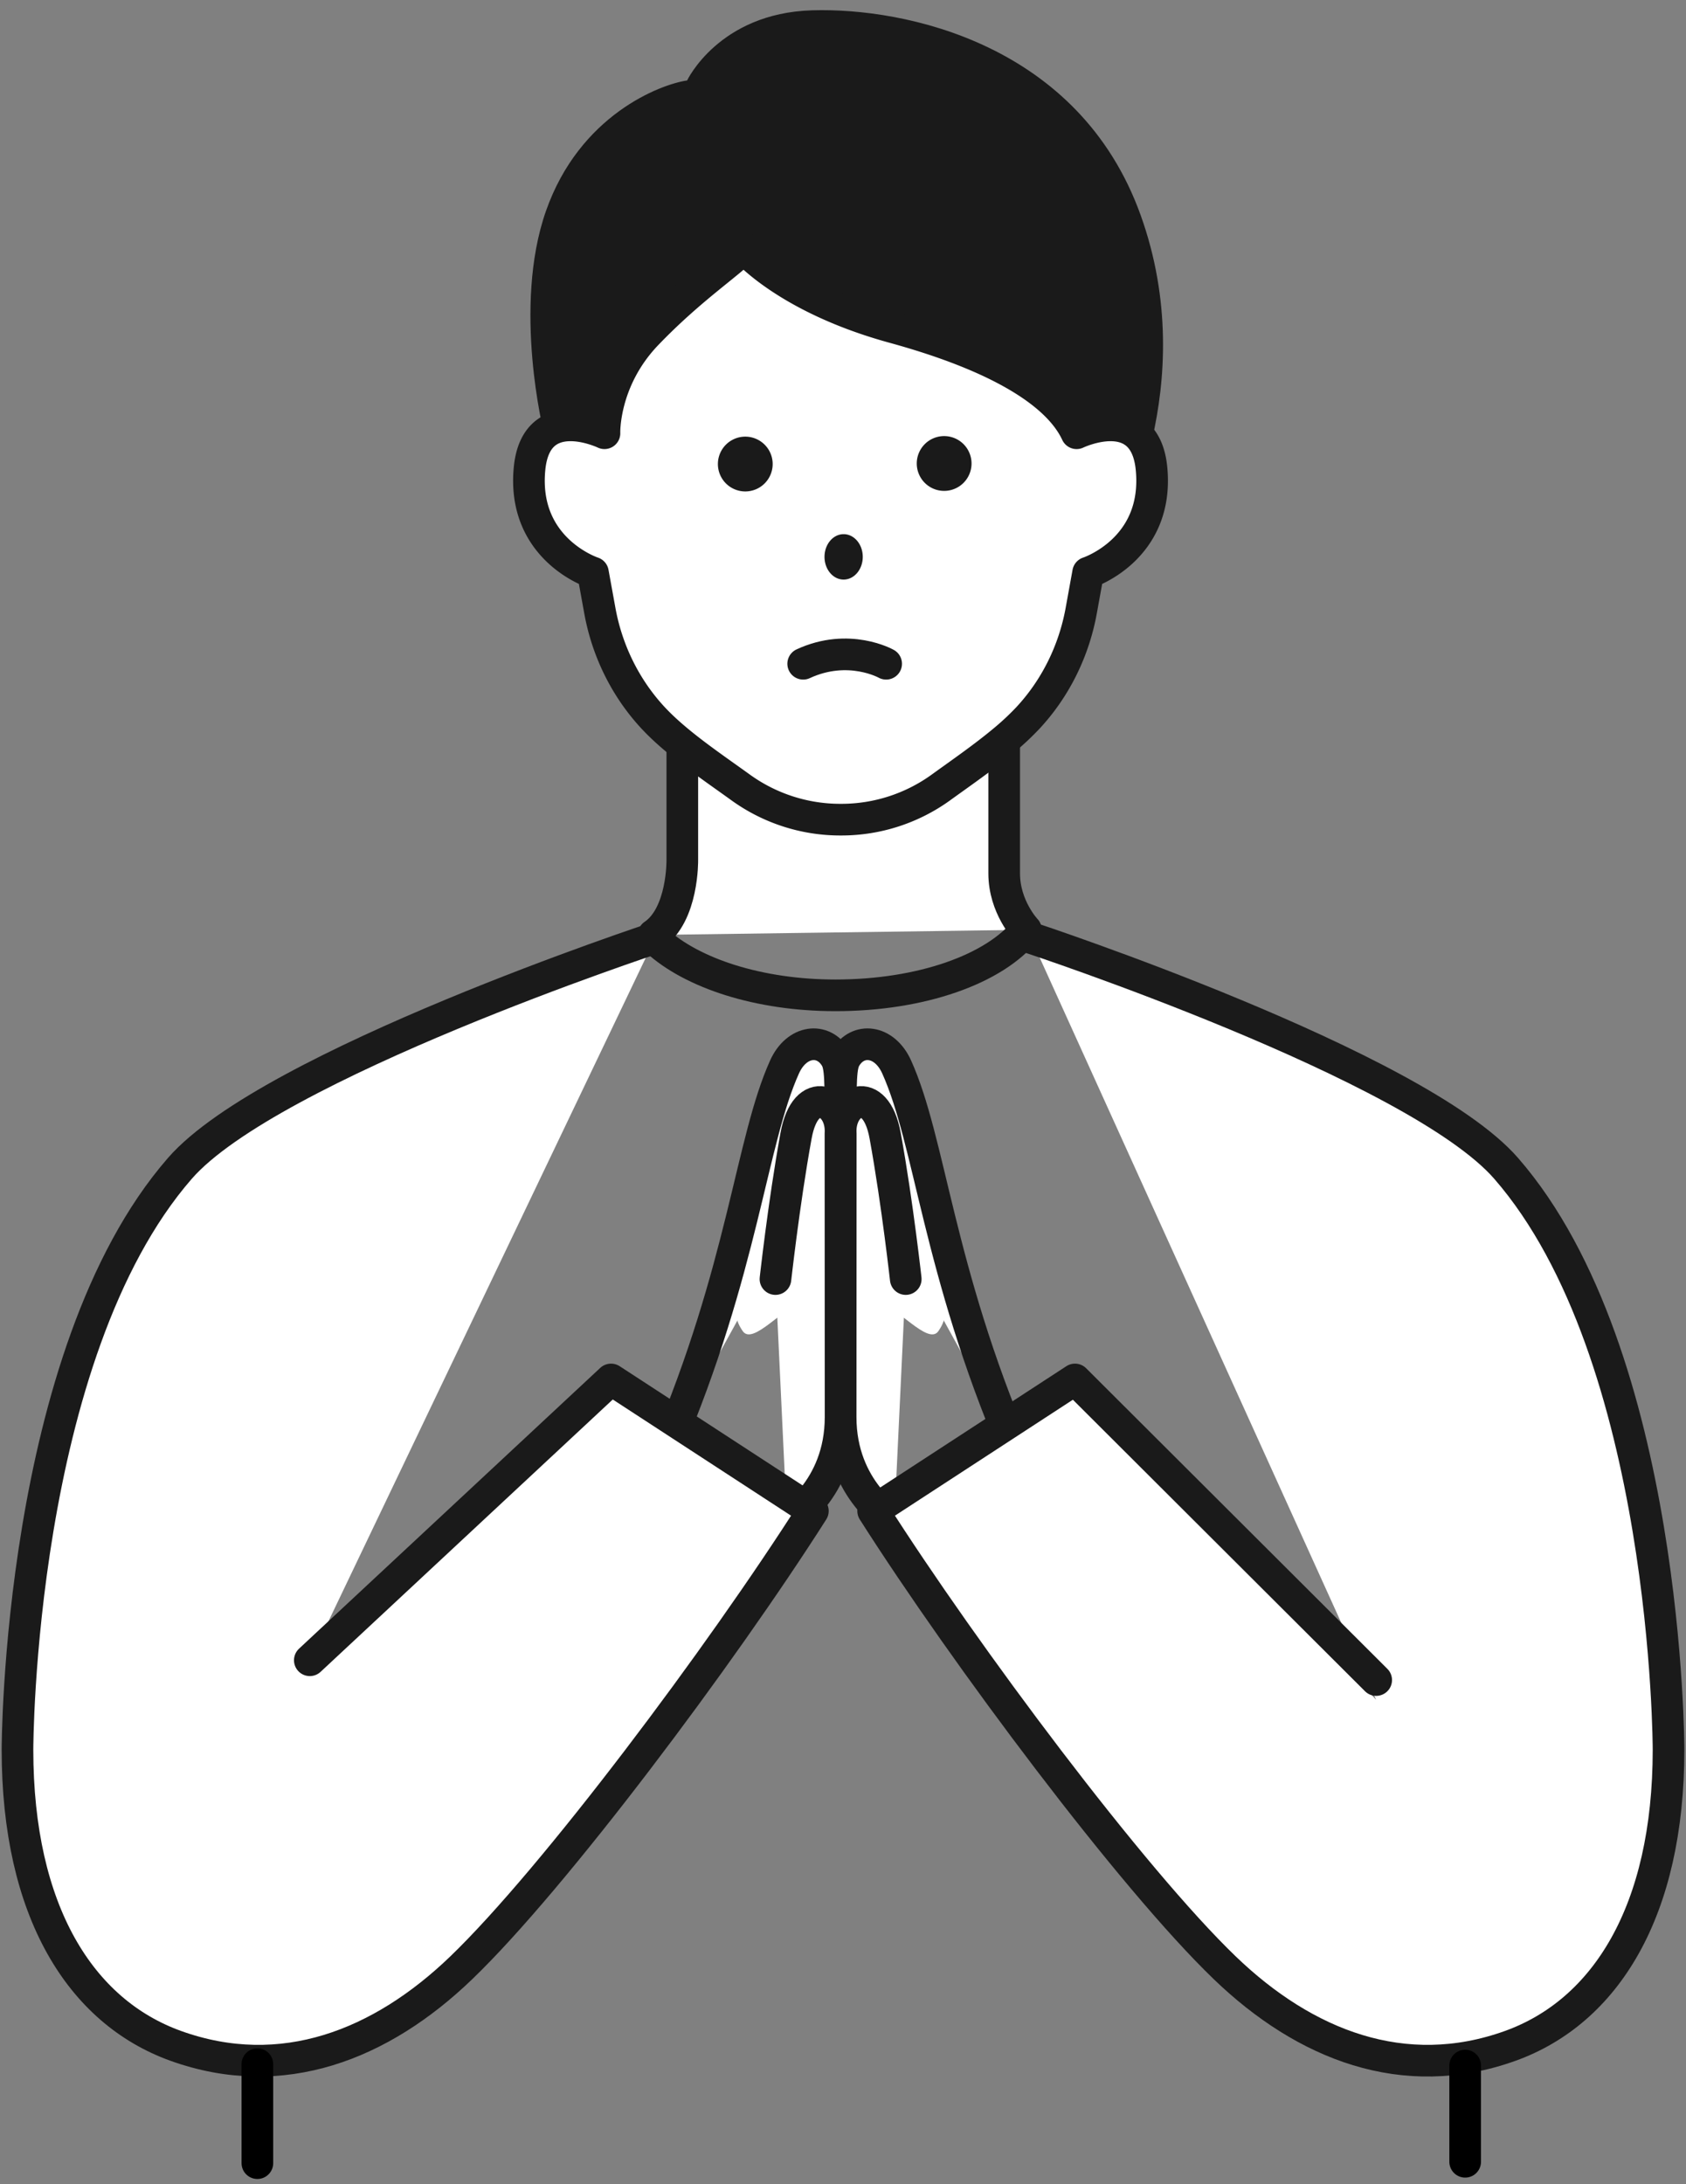
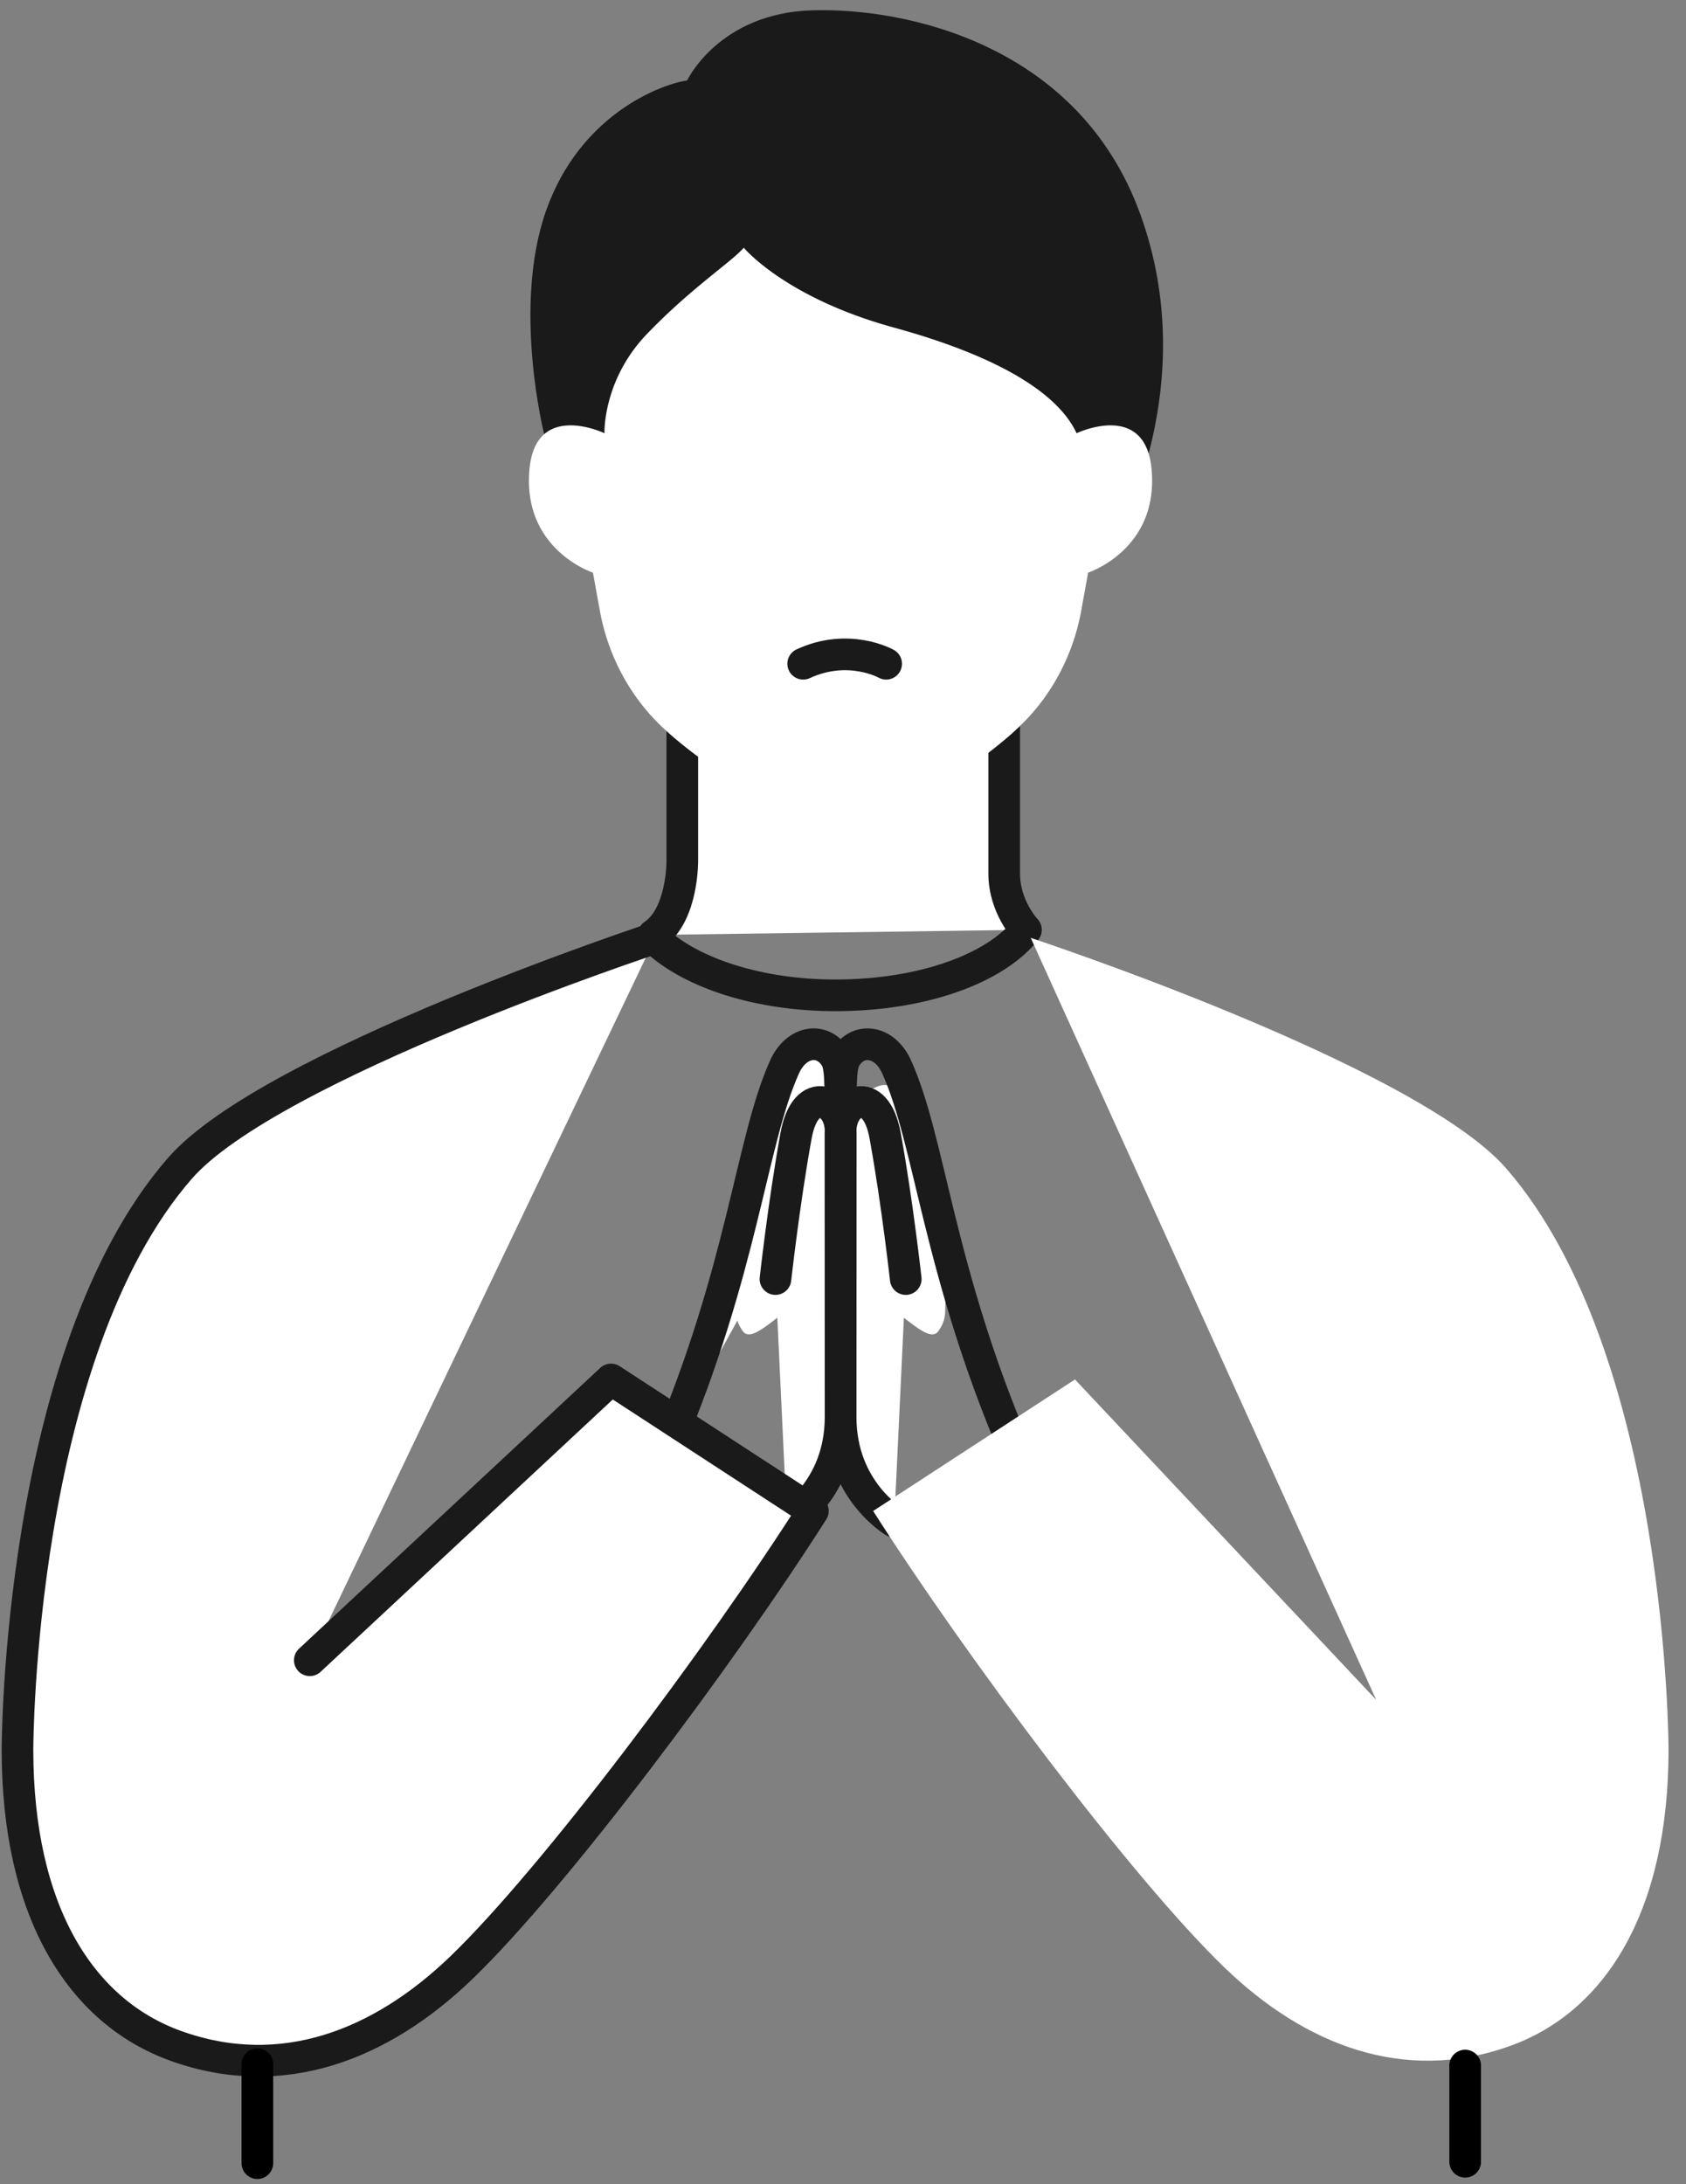
<svg xmlns="http://www.w3.org/2000/svg" width="156" height="202" fill="none">
  <rect width="100%" height="100%" fill="#808080" stroke="none" />
  <path fill="#fff" fill-rule="evenodd" d="M94.927 85.994s-2.013-2.103-2.013-5.214V66.468l-29.782.265v12.802s.089 5.068-2.667 6.934" clip-rule="evenodd" />
  <path stroke="#1A1A1A" stroke-linecap="round" stroke-linejoin="round" stroke-width="2.928" d="M94.927 85.994s-2.013-2.103-2.013-5.214V66.468l-29.782.265v12.802s.089 5.068-2.667 6.934m34.461-.464c-2.903 3.64-9.703 6.05-17.626 6.05-7.078 0-13.257-2.037-16.566-5.067" />
  <path fill="#1A1A1A" fill-rule="evenodd" d="M50.332 40.07s-2.936-11.646.178-20.538c3.11-8.89 10.58-11.734 13.066-12.09 0 0 2.936-6.223 11.556-6.488 8.625-.268 24.716 3.112 30.405 18.934 5.692 15.826-2.133 29.604-2.133 29.604H54.242s-2.667-5.244-3.91-9.423Z" clip-rule="evenodd" />
  <path fill="#fff" fill-rule="evenodd" d="M99.615 40.068s6.333-3.033 6.933 3.29c.711 7.468-5.867 9.601-5.867 9.601l-.64 3.53c-.676 3.704-2.37 7.158-4.934 9.913a24.978 24.978 0 0 1-2.301 2.143c-1.808 1.504-3.87 2.928-5.722 4.266a15.74 15.74 0 0 1-9.236 2.996h-.104a15.753 15.753 0 0 1-9.207-2.974c-1.738-1.254-3.672-2.577-5.408-3.976-.986-.795-1.907-1.614-2.691-2.455-2.565-2.755-4.26-6.21-4.934-9.913l-.642-3.53s-6.578-2.133-5.867-9.601c.602-6.323 6.935-3.29 6.935-3.29s-.178-4.888 3.91-9.156c4.092-4.268 7.824-6.668 8.98-8 0 0 3.824 4.622 13.87 7.377 10.044 2.758 15.271 6.223 16.925 9.78Z" clip-rule="evenodd" />
-   <path stroke="#1A1A1A" stroke-linecap="round" stroke-linejoin="round" stroke-width="2.928" d="M99.615 40.068s6.333-3.033 6.933 3.29c.711 7.468-5.867 9.601-5.867 9.601l-.64 3.53c-.676 3.704-2.37 7.158-4.934 9.913a24.978 24.978 0 0 1-2.301 2.143c-1.808 1.504-3.87 2.928-5.722 4.266a15.74 15.74 0 0 1-9.236 2.996h-.104a15.753 15.753 0 0 1-9.207-2.974c-1.738-1.254-3.672-2.577-5.408-3.976-.986-.795-1.907-1.614-2.691-2.455-2.565-2.755-4.26-6.21-4.934-9.913l-.642-3.53s-6.578-2.133-5.867-9.601c.602-6.323 6.935-3.29 6.935-3.29s-.178-4.888 3.91-9.156c4.092-4.268 7.824-6.668 8.98-8 0 0 3.824 4.622 13.87 7.377 10.044 2.758 15.271 6.223 16.925 9.78Z" clip-rule="evenodd" />
-   <path fill="#1A1A1A" fill-rule="evenodd" d="M71.492 42.868a2.534 2.534 0 1 1-5.067-.002 2.534 2.534 0 0 1 5.067.002Zm18.401 0a2.534 2.534 0 1 1-5.068-.003 2.534 2.534 0 0 1 5.068.003Zm-10.065 8.634c0 1.16-.793 2.1-1.771 2.1-.977 0-1.768-.94-1.768-2.1 0-1.16.791-2.1 1.768-2.1.978 0 1.771.94 1.771 2.1Z" clip-rule="evenodd" />
  <path stroke="#1A1A1A" stroke-linecap="round" stroke-linejoin="round" stroke-width="2.928" d="M81.993 61.388s-3.46-1.952-7.677 0" />
  <path fill="#fff" fill-rule="evenodd" d="M76.786 110.676c.123-2.557.965-7.278-.854-9.077-2.95-2.917-4.126-.076-4.883 1.924-.912 2.412-3.583 13.483-3.09 16.014.321 1.652-.194 2.184.762 3.571.954 1.386 3.886-2.413 5.56-2.591 4.089-.431 2.364-7.004 2.505-9.841Z" clip-rule="evenodd" />
  <path fill="#fff" fill-rule="evenodd" d="M61.637 134.08c7.146-16.774 7.839-28.489 10.954-35.403 1.126-2.493 3.583-2.752 4.724-.852.462.767.462 2.071.453 7.014" clip-rule="evenodd" />
  <path stroke="#1A1A1A" stroke-linecap="round" stroke-linejoin="round" stroke-width="2.928" d="M61.637 134.08c7.146-16.774 7.839-28.489 10.954-35.403 1.126-2.493 3.583-2.752 4.724-.852.462.767.462 2.071.453 7.014" />
  <path fill="#fff" fill-rule="evenodd" d="M71.753 118.266c-.057.553.742-6.861 1.906-13.242.893-4.897 4.298-3.267 4.107-.18l.01 26.222c0 6.77-4.96 9.666-4.96 9.666" clip-rule="evenodd" />
  <path stroke="#1A1A1A" stroke-linecap="round" stroke-linejoin="round" stroke-width="2.928" d="M71.753 118.266c-.057.553.742-6.861 1.906-13.242.893-4.897 4.298-3.267 4.107-.18l.01 26.222c0 6.77-4.96 9.666-4.96 9.666" />
  <path fill="#fff" fill-rule="evenodd" d="M78.763 110.676c-.123-2.557-.967-7.278.852-9.077 2.95-2.917 4.128-.076 4.885 1.924.912 2.412 3.582 13.483 3.09 16.014-.321 1.652.192 2.184-.762 3.571-.954 1.386-3.888-2.413-5.56-2.591-4.089-.431-2.367-7.004-2.505-9.841Z" clip-rule="evenodd" />
-   <path fill="#fff" fill-rule="evenodd" d="M93.918 134.08c-7.146-16.774-7.84-28.489-10.954-35.403-1.126-2.493-3.585-2.752-4.724-.852-.462.767-.462 2.071-.453 7.014" clip-rule="evenodd" />
  <path stroke="#1A1A1A" stroke-linecap="round" stroke-linejoin="round" stroke-width="2.928" d="M93.918 134.08c-7.146-16.774-7.84-28.489-10.954-35.403-1.126-2.493-3.585-2.752-4.724-.852-.462.767-.462 2.071-.453 7.014" />
  <path fill="#fff" fill-rule="evenodd" d="M83.804 118.266c.056.553-.742-6.861-1.906-13.242-.894-4.897-4.3-3.267-4.107-.18l-.01 26.222c0 6.77 4.959 9.666 4.959 9.666" clip-rule="evenodd" />
  <path stroke="#1A1A1A" stroke-linecap="round" stroke-linejoin="round" stroke-width="2.928" d="M83.804 118.266c.056.553-.742-6.861-1.906-13.242-.894-4.897-4.3-3.267-4.107-.18l-.01 26.222c0 6.77 4.959 9.666 4.959 9.666" />
  <path fill="#fff" fill-rule="evenodd" d="m28.666 153.55 27.871-25.969 18.675 12.164c-8.525 13.386-23.965 34.007-32.544 42.259-7.398 7.116-16.564 10.748-26.404 7.211-8.812-3.169-14.647-12.442-14.647-27.4 0 0 0-36.515 15.028-53.76C24.974 98.499 60.63 86.74 60.63 86.74" clip-rule="evenodd" />
  <path stroke="#1A1A1A" stroke-linecap="round" stroke-linejoin="round" stroke-width="2.928" d="m28.666 153.55 27.871-25.969 18.675 12.164c-8.525 13.386-23.965 34.007-32.544 42.259-7.398 7.116-16.564 10.748-26.404 7.211-8.812-3.169-14.647-12.442-14.647-27.4 0 0 0-36.515 15.028-53.76C24.974 98.499 60.63 86.74 60.63 86.74" />
  <path fill="#fff" fill-rule="evenodd" d="m127.334 157.21-27.87-29.629-18.675 12.164c8.524 13.386 23.964 34.007 32.544 42.259 7.396 7.116 16.564 10.748 26.404 7.211 8.812-3.169 14.647-12.442 14.647-27.4 0 0 0-36.515-15.028-53.76C131.027 98.499 95.37 86.74 95.37 86.74" clip-rule="evenodd" />
-   <path stroke="#1A1A1A" stroke-linecap="round" stroke-linejoin="round" stroke-width="2.928" d="m127.334 155.38-27.87-27.799-18.675 12.164c8.524 13.386 23.964 34.007 32.544 42.259 7.396 7.116 16.564 10.748 26.404 7.211 8.812-3.169 14.647-12.442 14.647-27.4 0 0 0-36.515-15.028-53.76C131.027 98.499 95.37 86.74 95.37 86.74" />
  <path stroke="#000" stroke-linecap="round" stroke-linejoin="round" stroke-width="2.928" d="M23.814 190.907v9.153m111.753-9.025v8.898" />
</svg>